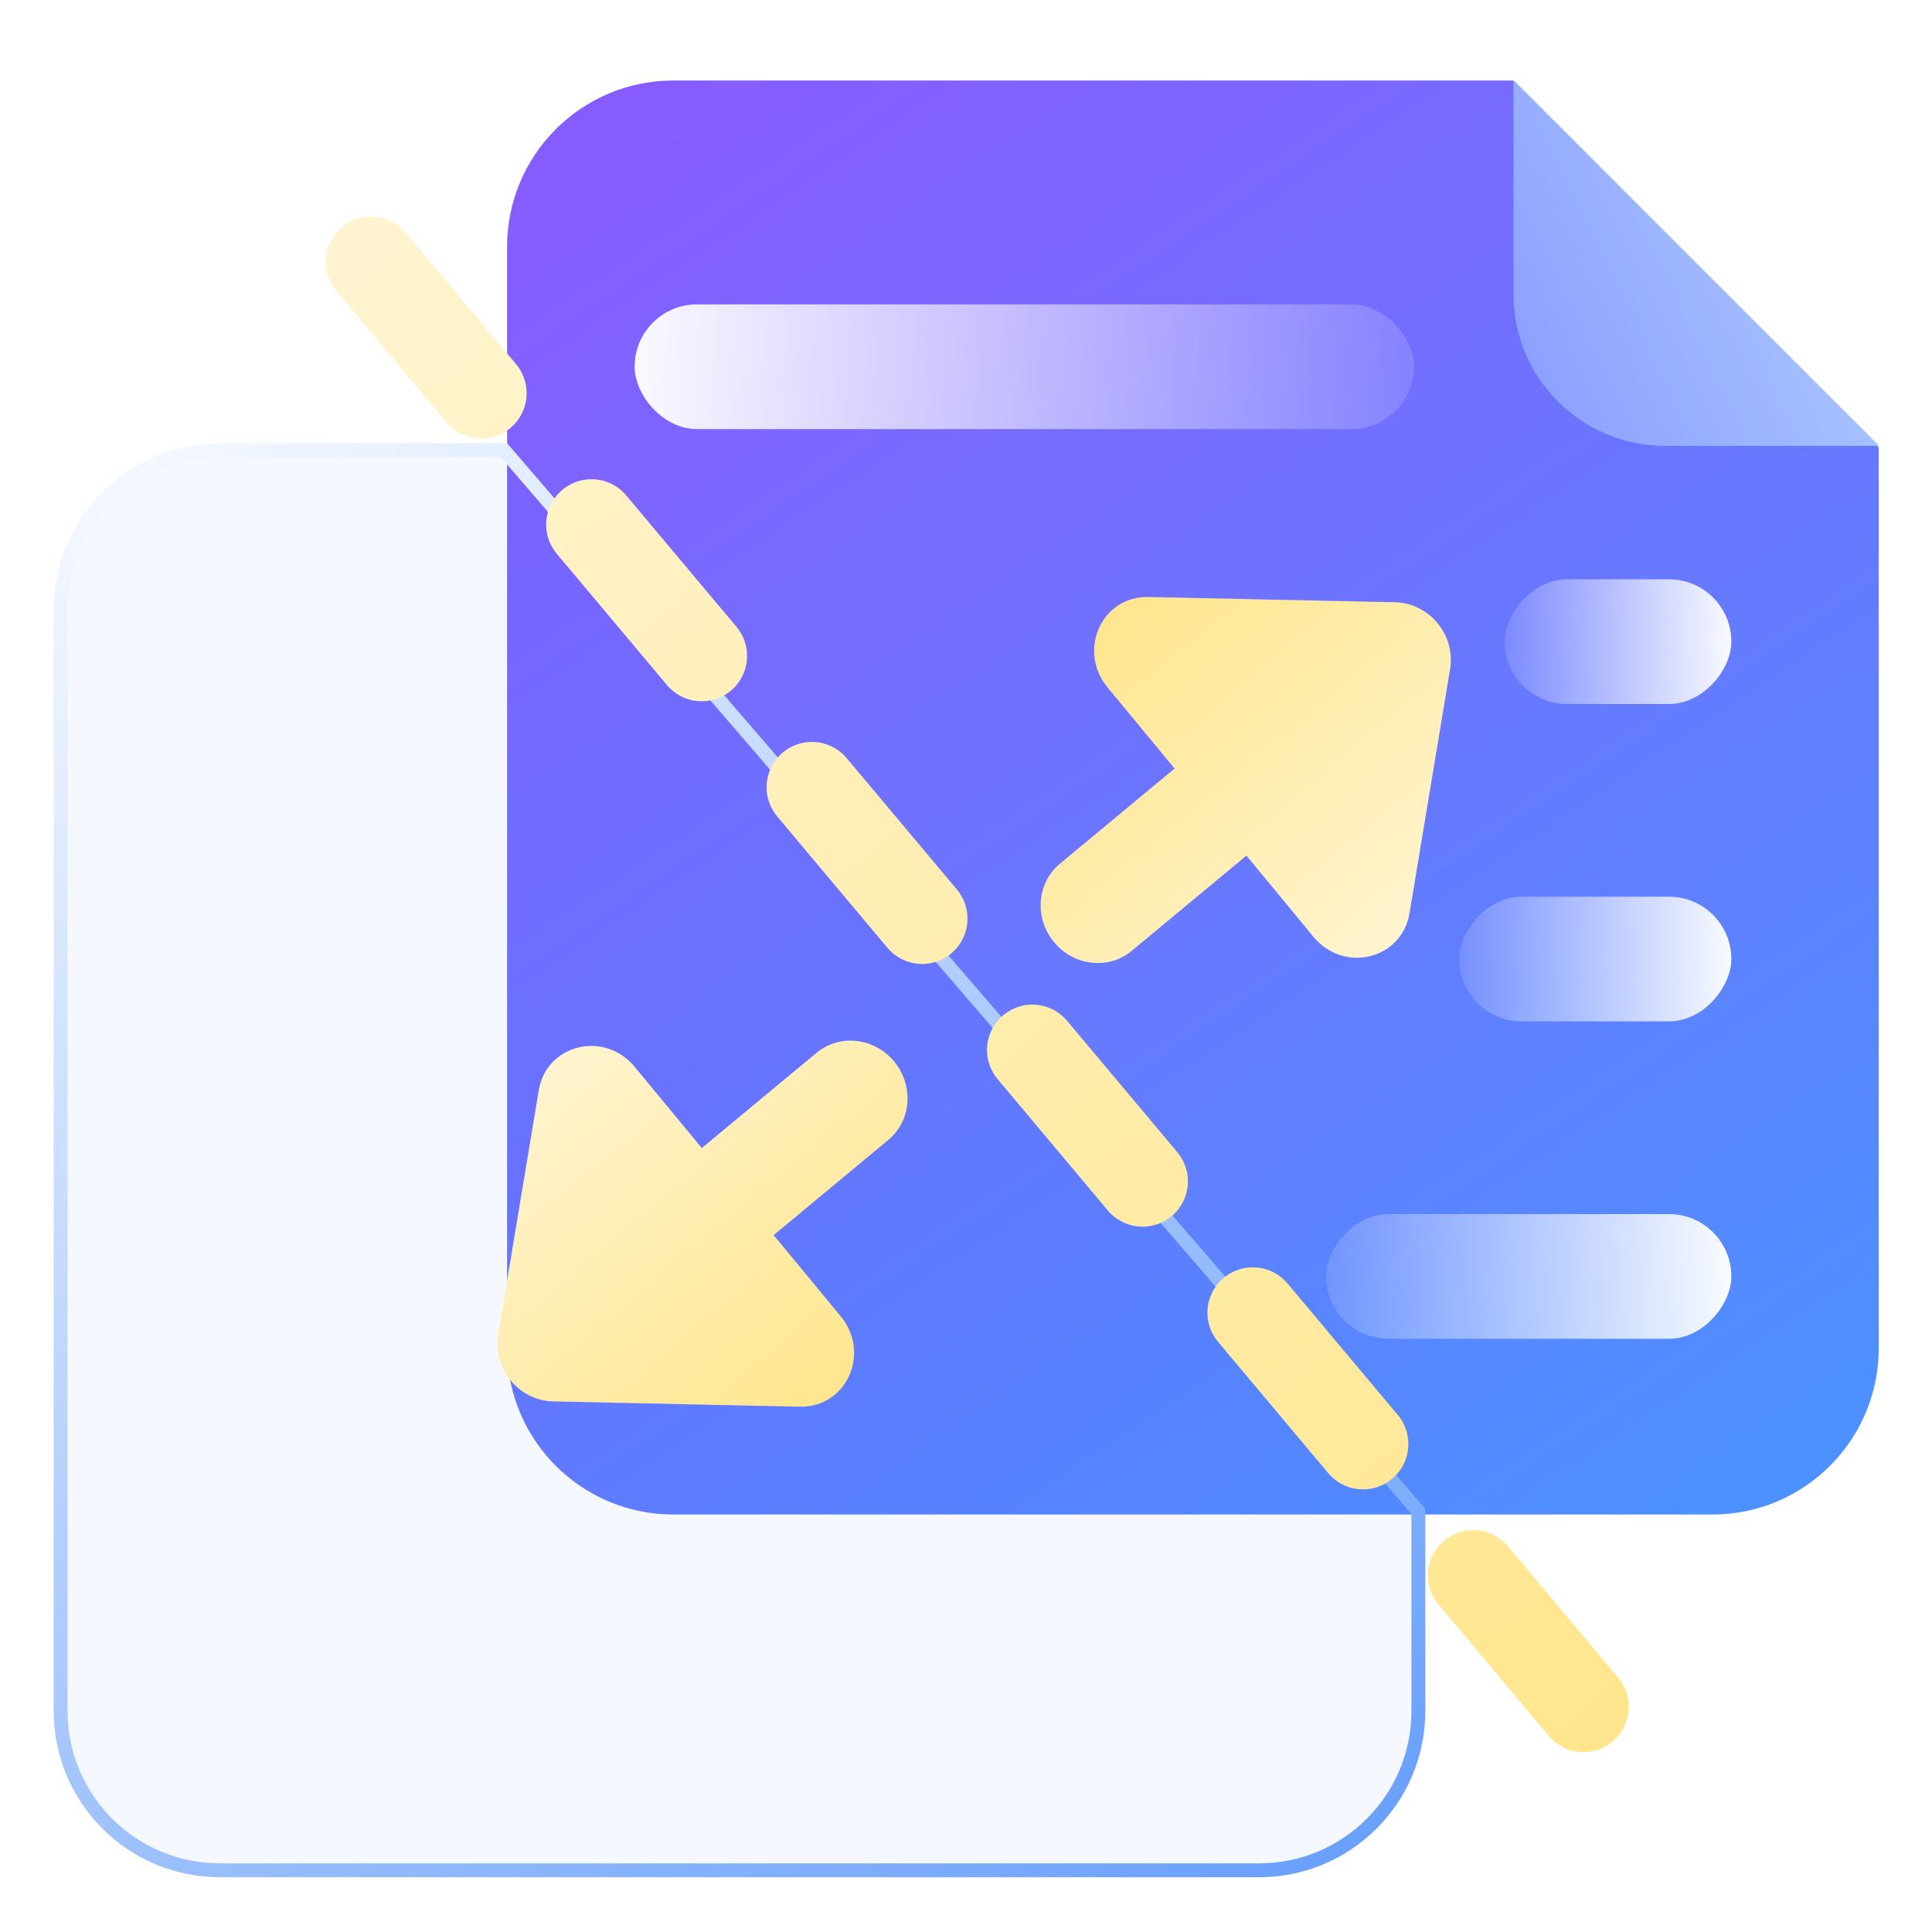
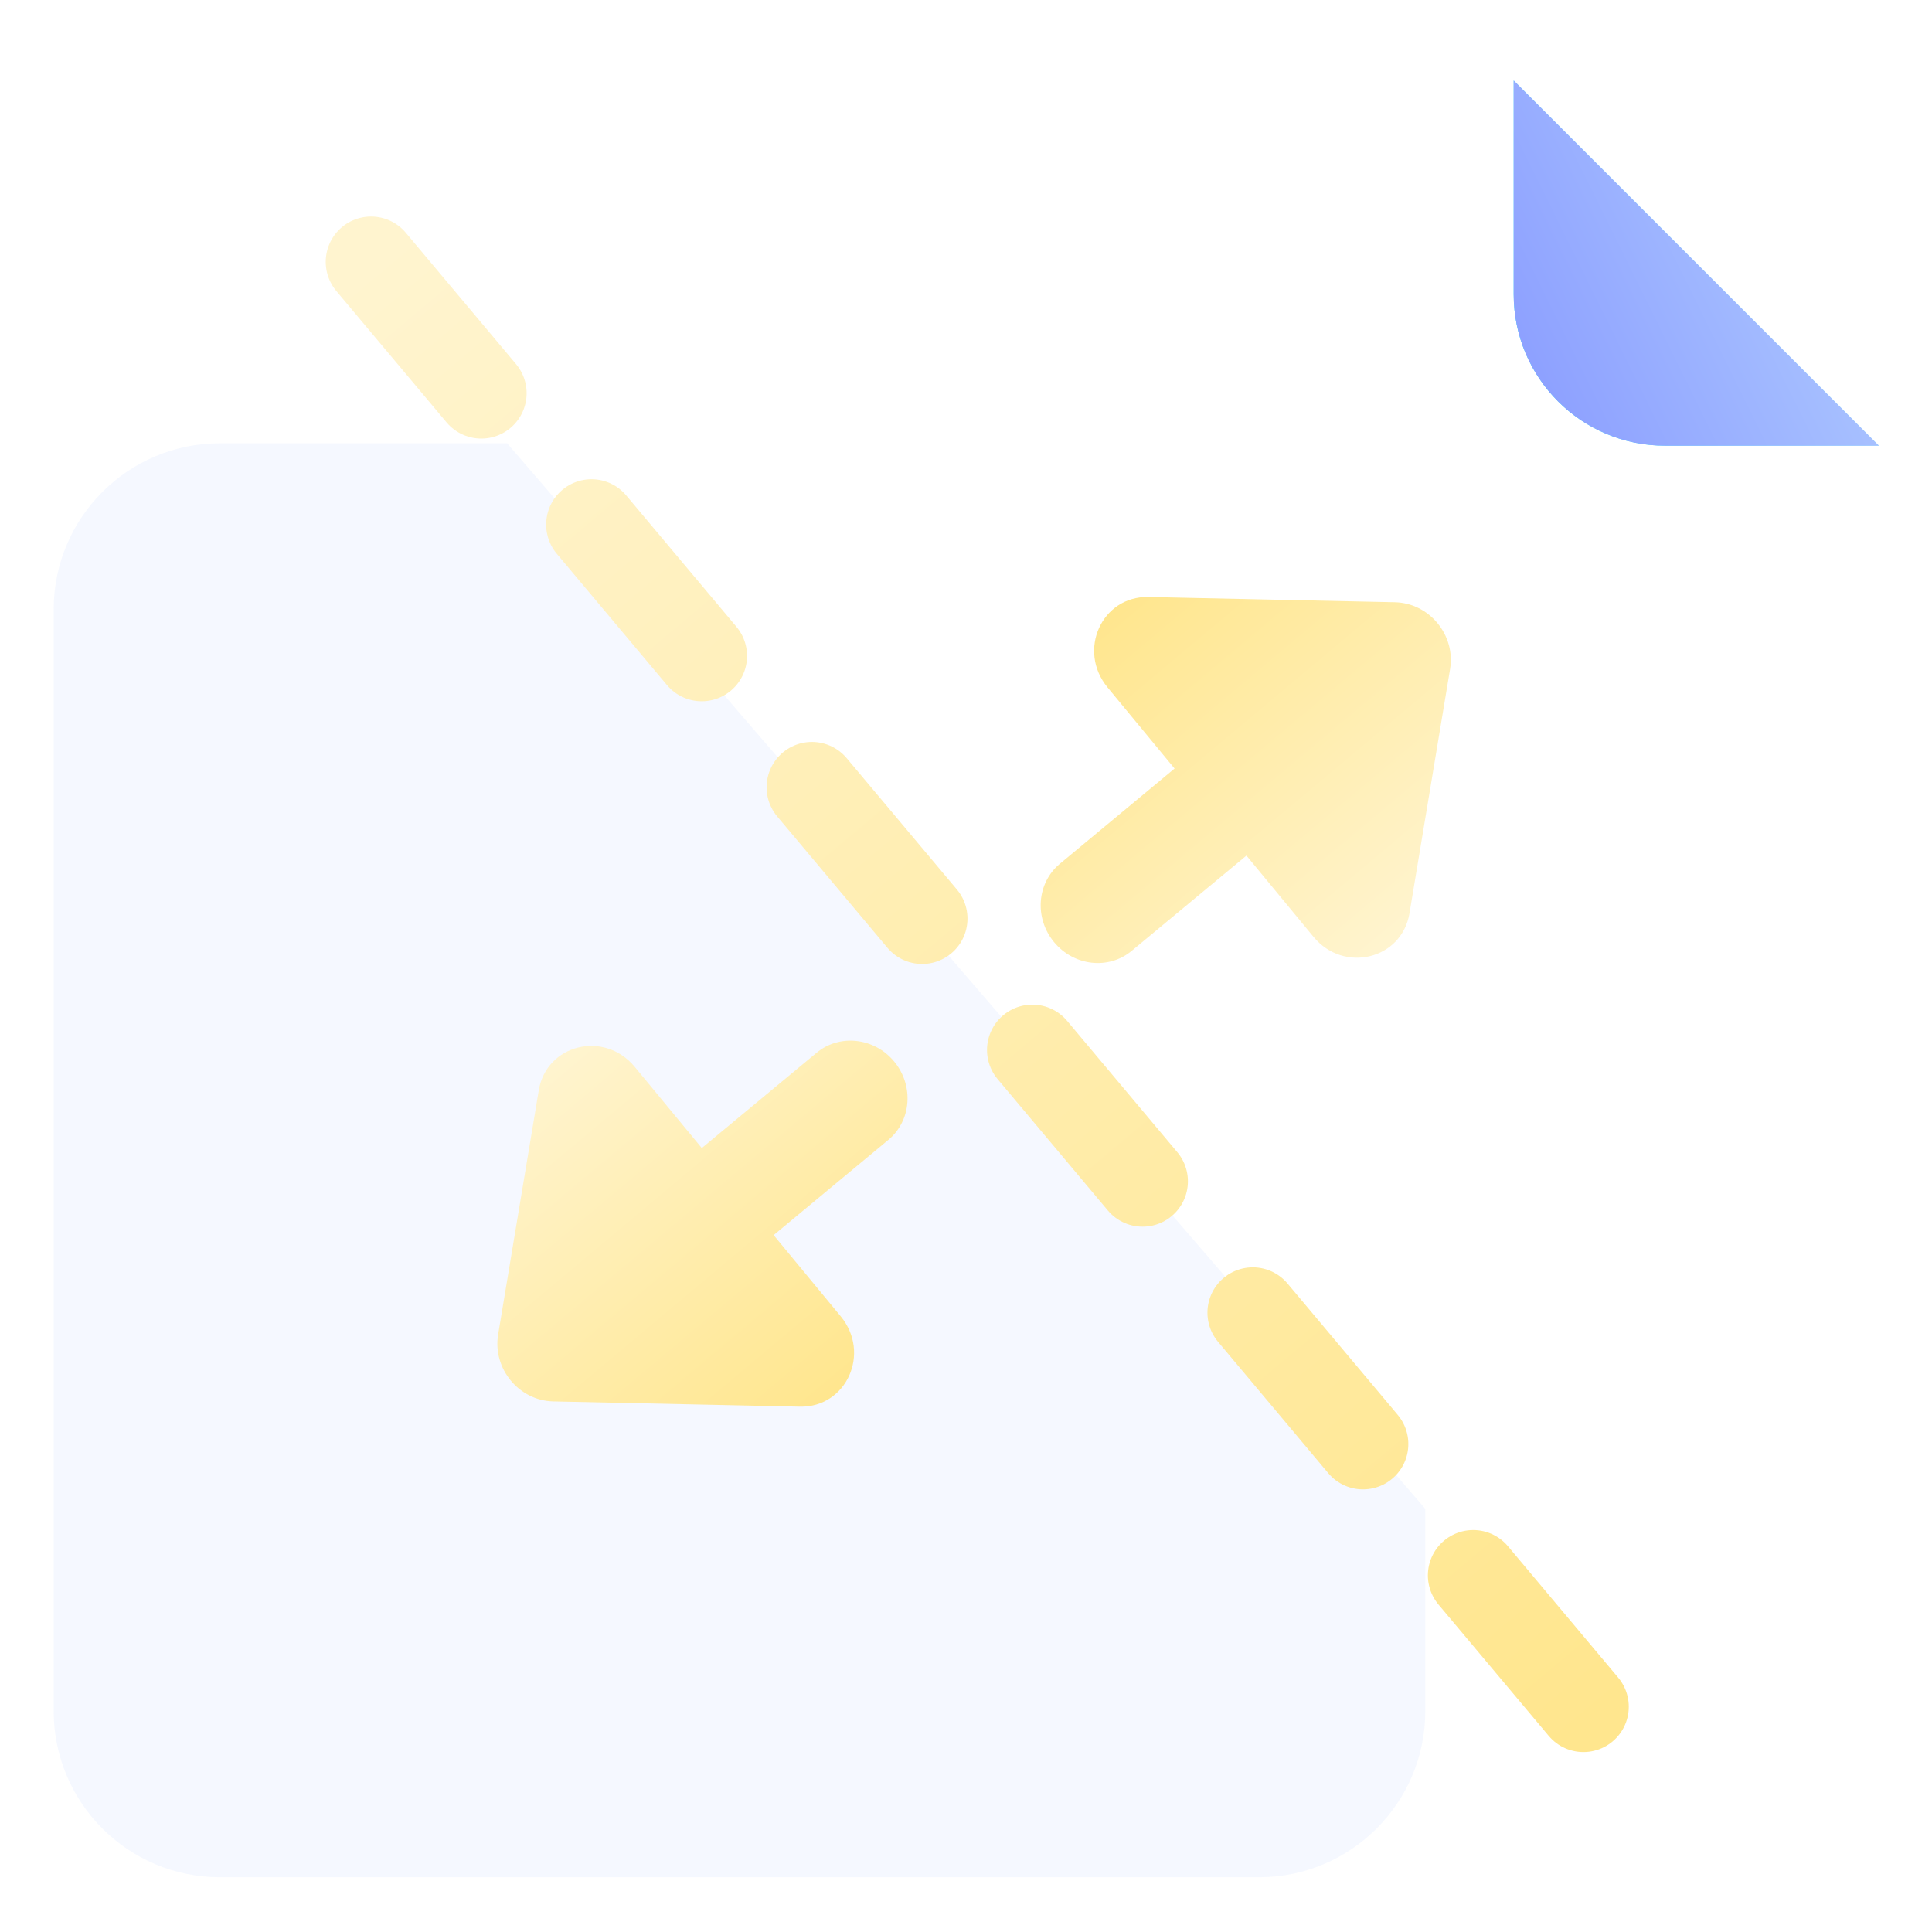
<svg xmlns="http://www.w3.org/2000/svg" width="64" height="64" viewBox="0 0 64 64" fill="none">
-   <path d="M50.138 2.667H41.065H22.305C19.264 2.667 16.798 5.133 16.798 8.174V44.662C16.798 47.704 19.264 50.17 22.305 50.17H56.727C59.769 50.17 62.235 47.704 62.235 44.662L62.235 29V14.821L50.138 2.667Z" fill="url(#paint0_linear_7_33981)" />
  <rect width="13.425" height="4.131" rx="2.065" transform="matrix(-1 8.74228e-08 8.74228e-08 1 57.353 40.218)" fill="url(#paint1_linear_7_33981)" />
  <rect width="9.012" height="4.131" rx="2.065" transform="matrix(-1 8.74228e-08 8.74228e-08 1 57.353 29.704)" fill="url(#paint2_linear_7_33981)" />
-   <rect width="7.51" height="4.131" rx="2.065" transform="matrix(-1 8.74228e-08 8.74228e-08 1 57.353 19.19)" fill="url(#paint3_linear_7_33981)" />
-   <rect x="21.023" y="10.083" width="25.817" height="4.131" rx="2.065" fill="url(#paint4_linear_7_33981)" />
  <path d="M50.143 2.667L62.24 14.764H55.155C52.387 14.764 50.143 12.52 50.143 9.751V2.667Z" fill="url(#paint5_linear_7_33981)" />
  <path d="M50.143 2.667L62.24 14.764H55.155C52.387 14.764 50.143 12.52 50.143 9.751V2.667Z" fill="url(#paint6_linear_7_33981)" />
  <g filter="url(#filter0_b_7_33981)">
    <path d="M16.799 14.684H7.286C4.244 14.684 1.778 17.149 1.778 20.191V56.679C1.778 59.72 4.244 62.186 7.286 62.186H41.708C44.749 62.186 47.215 59.72 47.215 56.679L47.215 49.982L16.799 14.684Z" fill="#0061FF" fill-opacity="0.04" />
-     <path d="M46.985 50.067L16.693 14.913H7.286C4.371 14.913 2.008 17.276 2.008 20.191V56.679C2.008 59.593 4.371 61.956 7.286 61.956H41.708C44.623 61.956 46.985 59.593 46.985 56.679V50.067Z" stroke="url(#paint7_linear_7_33981)" stroke-width="0.46" />
  </g>
  <path d="M48.036 22.164C48.224 21.036 47.347 19.974 46.207 19.95L38.043 19.776C36.496 19.743 35.68 21.549 36.689 22.771L38.909 25.459L35.108 28.615C34.344 29.251 34.258 30.412 34.916 31.208C35.573 32.004 36.725 32.134 37.489 31.498L41.29 28.343L43.509 31.031C44.518 32.253 46.437 31.783 46.692 30.251L48.036 22.164Z" fill="url(#paint8_linear_7_33981)" />
  <path d="M16.501 44.209C16.314 45.338 17.191 46.4 18.33 46.424L26.494 46.598C28.041 46.631 28.857 44.825 27.848 43.603L25.628 40.915L29.429 37.759C30.193 37.123 30.279 35.962 29.622 35.166C28.964 34.37 27.812 34.24 27.049 34.876L23.248 38.031L21.028 35.343C20.019 34.121 18.1 34.591 17.846 36.123L16.501 44.209Z" fill="url(#paint9_linear_7_33981)" />
  <path d="M12.292 8.675L52.843 57.002" stroke="url(#paint10_linear_7_33981)" stroke-width="3.004" stroke-linecap="round" stroke-dasharray="5.68 5.68" />
  <defs>
    <filter id="filter0_b_7_33981" x="-14.777" y="-1.872" width="78.547" height="80.613" filterUnits="userSpaceOnUse" color-interpolation-filters="sRGB">
      <feFlood flood-opacity="0" result="BackgroundImageFix" />
      <feGaussianBlur in="BackgroundImageFix" stdDeviation="8.278" />
      <feComposite in2="SourceAlpha" operator="in" result="effect1_backgroundBlur_7_33981" />
      <feBlend mode="normal" in="SourceGraphic" in2="effect1_backgroundBlur_7_33981" result="shape" />
    </filter>
    <linearGradient id="paint0_linear_7_33981" x1="62.235" y1="46.354" x2="29.891" y2="-2.18" gradientUnits="userSpaceOnUse">
      <stop stop-color="#4D90FF" />
      <stop offset="1" stop-color="#875CFF" />
    </linearGradient>
    <linearGradient id="paint1_linear_7_33981" x1="-0.616" y1="2.065" x2="15.592" y2="2.512" gradientUnits="userSpaceOnUse">
      <stop stop-color="white" />
      <stop offset="1" stop-color="white" stop-opacity="0" />
    </linearGradient>
    <linearGradient id="paint2_linear_7_33981" x1="-0.414" y1="2.065" x2="10.472" y2="2.267" gradientUnits="userSpaceOnUse">
      <stop stop-color="white" />
      <stop offset="1" stop-color="white" stop-opacity="0" />
    </linearGradient>
    <linearGradient id="paint3_linear_7_33981" x1="-0.345" y1="2.065" x2="8.728" y2="2.205" gradientUnits="userSpaceOnUse">
      <stop stop-color="white" />
      <stop offset="1" stop-color="white" stop-opacity="0" />
    </linearGradient>
    <linearGradient id="paint4_linear_7_33981" x1="19.837" y1="12.149" x2="50.945" y2="13.796" gradientUnits="userSpaceOnUse">
      <stop stop-color="white" />
      <stop offset="1" stop-color="white" stop-opacity="0" />
    </linearGradient>
    <linearGradient id="paint5_linear_7_33981" x1="45.829" y1="12.911" x2="63.501" y2="6.998" gradientUnits="userSpaceOnUse">
      <stop stop-color="#00D9FF" />
      <stop offset="1" stop-color="#B0F5FF" />
    </linearGradient>
    <linearGradient id="paint6_linear_7_33981" x1="50.143" y1="14.641" x2="62.245" y2="8.664" gradientUnits="userSpaceOnUse">
      <stop stop-color="#899BFF" />
      <stop offset="1" stop-color="#AEC9FF" />
    </linearGradient>
    <linearGradient id="paint7_linear_7_33981" x1="45.322" y1="62.186" x2="10.906" y2="10.829" gradientUnits="userSpaceOnUse">
      <stop stop-color="#679FFC" />
      <stop offset="1" stop-color="#F4F8FF" />
    </linearGradient>
    <linearGradient id="paint8_linear_7_33981" x1="48.821" y1="29.029" x2="39.528" y2="17.953" gradientUnits="userSpaceOnUse">
      <stop stop-color="#FFF4CF" />
      <stop offset="1" stop-color="#FFE68E" />
    </linearGradient>
    <linearGradient id="paint9_linear_7_33981" x1="15.716" y1="37.345" x2="25.009" y2="48.42" gradientUnits="userSpaceOnUse">
      <stop stop-color="#FFF4CF" />
      <stop offset="1" stop-color="#FFE68E" />
    </linearGradient>
    <linearGradient id="paint10_linear_7_33981" x1="12.675" y1="8.354" x2="53.226" y2="56.681" gradientUnits="userSpaceOnUse">
      <stop stop-color="#FFF4CF" />
      <stop offset="1" stop-color="#FFE68E" />
    </linearGradient>
  </defs>
</svg>